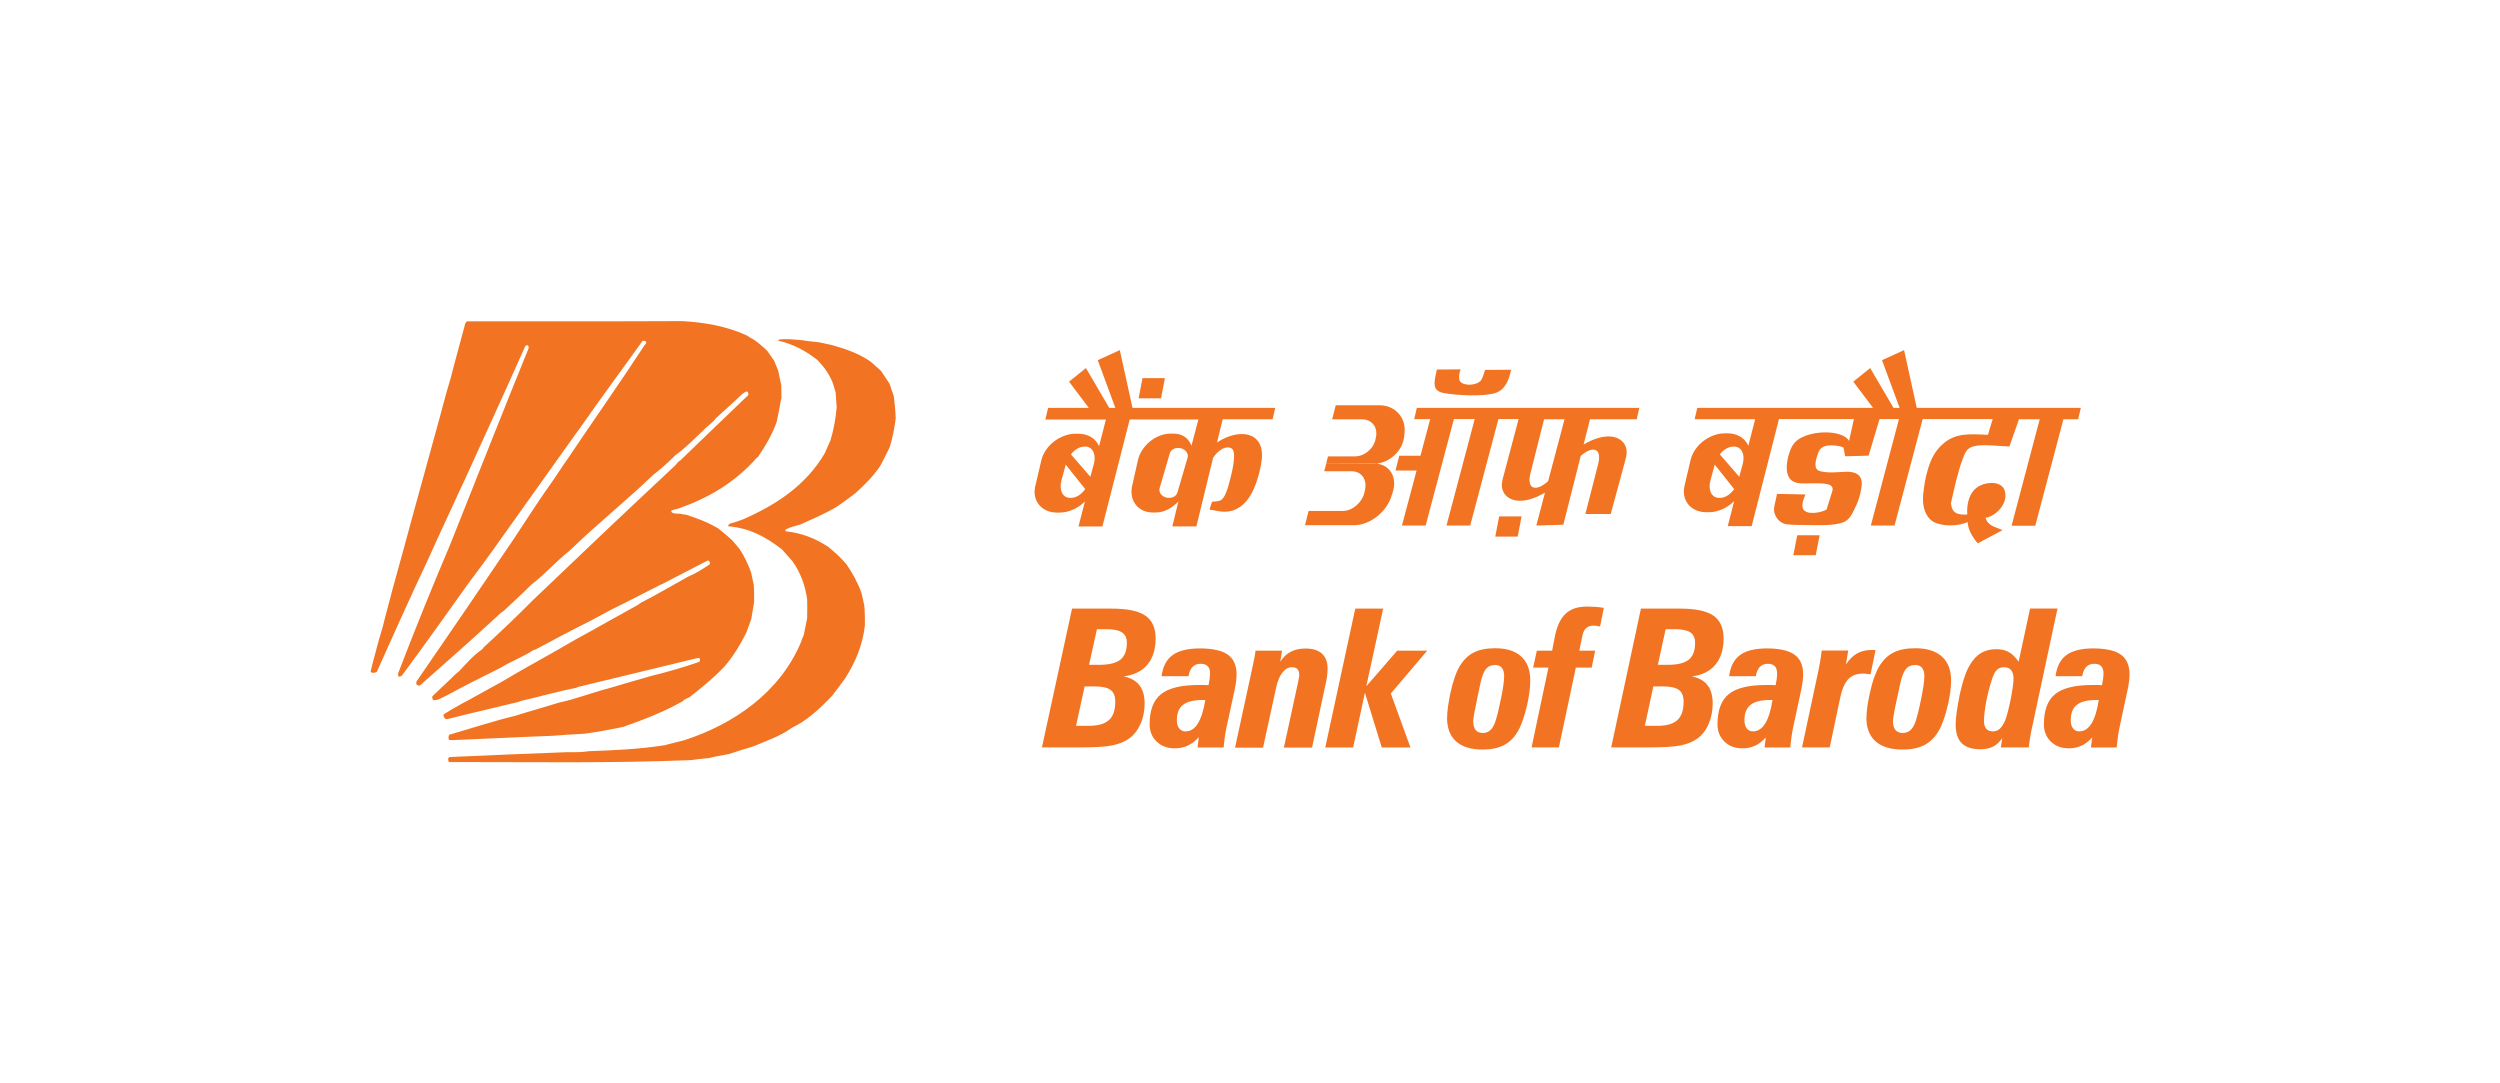
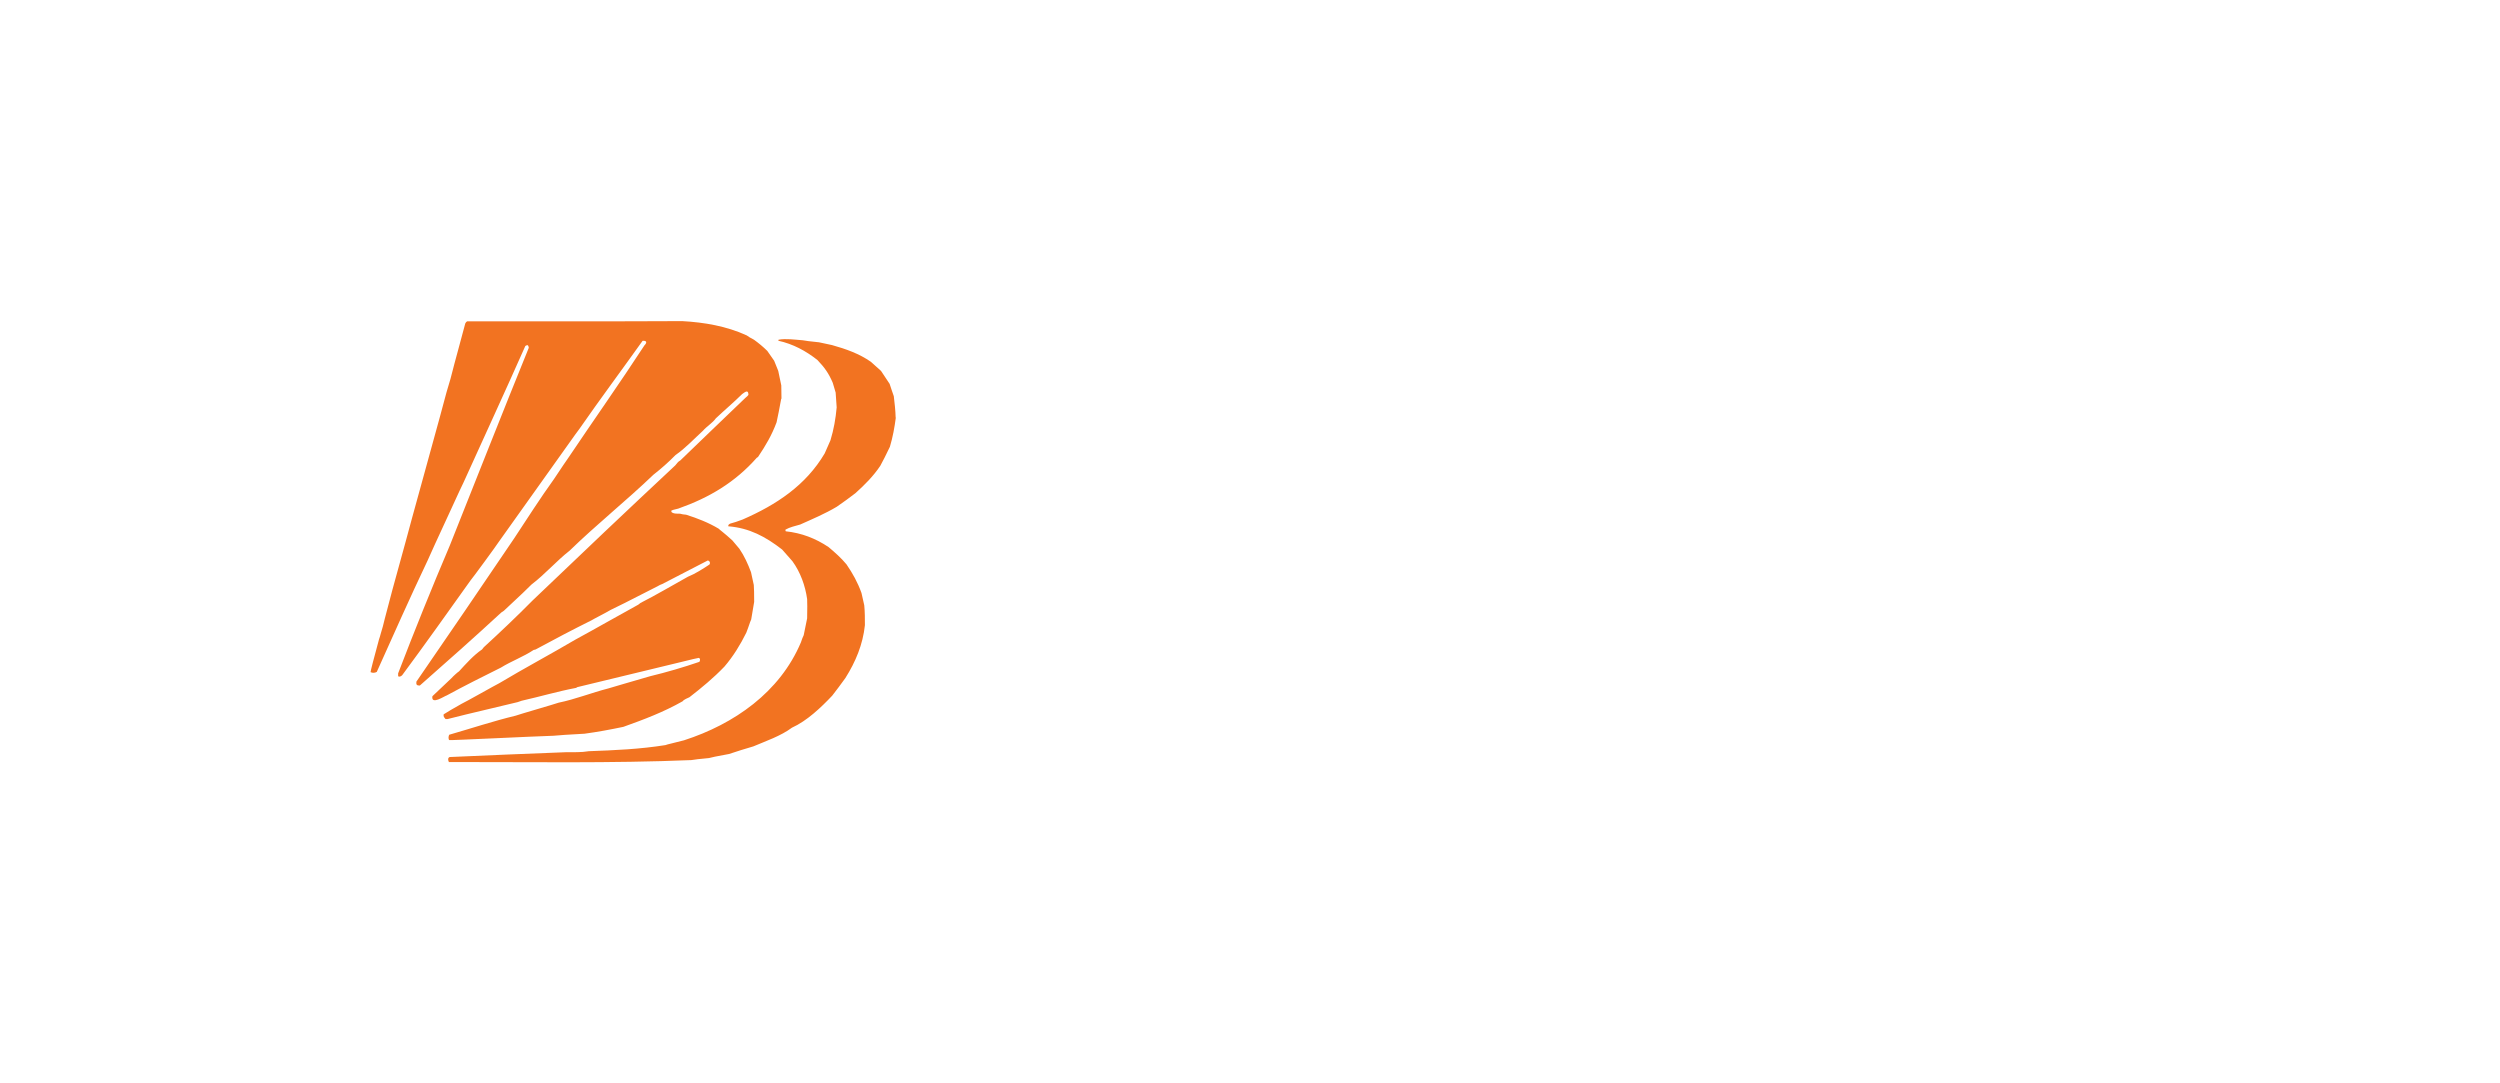
<svg xmlns="http://www.w3.org/2000/svg" id="Layer_1" data-name="Layer 1" width="270" height="117" viewBox="0 0 270 117">
  <defs>
    <style>
      .cls-1 {
        fill-rule: evenodd;
      }

      .cls-1, .cls-2 {
        fill: #f27321;
        stroke-width: 0px;
      }
    </style>
  </defs>
-   <path class="cls-2" d="M117.63,71.8h1.1c1.05,0,1.81-.19,2.28-.56.46-.37.69-.98.69-1.81,0-.52-.17-.9-.52-1.13-.35-.23-.92-.35-1.73-.35h-.98l-.85,3.84h0ZM116.21,78.39h1.38c.99,0,1.72-.21,2.18-.62.46-.42.68-1.08.68-1.98,0-.6-.17-1.03-.51-1.28-.34-.25-.93-.38-1.76-.38h-1.04l-.93,4.27h0ZM112.53,80.72l3.25-14.99h4.26c1.7,0,2.92.25,3.66.76.74.51,1.11,1.33,1.11,2.47s-.3,2.11-.89,2.82c-.59.71-1.45,1.13-2.57,1.27.77.16,1.34.48,1.71.96.37.49.56,1.14.56,1.96s-.15,1.57-.46,2.25c-.31.68-.73,1.21-1.27,1.58-.48.33-1.08.57-1.79.71-.71.14-1.86.21-3.46.21h-4.12ZM129.44,79.64c-.36.4-.75.7-1.17.89-.42.19-.88.29-1.38.29-.81,0-1.46-.24-1.97-.73-.51-.49-.76-1.11-.76-1.87,0-1.51.41-2.6,1.23-3.25.82-.66,2.18-.99,4.08-.99.28,0,.49,0,.63,0,.14,0,.29.01.42.02.06-.33.11-.6.13-.79.02-.19.04-.35.04-.45,0-.36-.08-.63-.26-.81-.17-.18-.43-.26-.78-.26s-.65.11-.86.34c-.22.23-.36.56-.43,1h-2.91c.13-1.04.53-1.8,1.19-2.28.66-.48,1.65-.72,2.96-.72s2.37.22,3,.67c.63.45.95,1.16.95,2.13,0,.24-.02.52-.06.82-.04.31-.1.62-.17.95l-.87,4.01c-.07.36-.14.71-.18,1.06-.05.35-.09.7-.12,1.06h-2.82l.14-1.08h0ZM130.17,75.6h-.27c-.97,0-1.68.17-2.13.52-.45.35-.67.9-.67,1.64,0,.39.08.69.25.9.17.22.4.33.68.33.54,0,.99-.28,1.34-.85.35-.57.62-1.41.8-2.54h0ZM133.39,80.72l1.85-8.54c.1-.44.17-.81.23-1.1.06-.29.1-.57.13-.81h2.86l-.19,1.19c.33-.5.71-.86,1.15-1.08.43-.23.96-.34,1.57-.34.78,0,1.37.18,1.78.55.4.37.61.91.61,1.62,0,.26-.02.51-.05.74-.02.23-.06.45-.11.67l-1.52,7.12h-3.04l1.55-7.14c.04-.21.07-.37.09-.48.02-.11.02-.19.02-.25,0-.27-.07-.47-.2-.61-.13-.14-.33-.2-.59-.2-.39,0-.73.19-1.03.58-.3.38-.52.91-.67,1.59l-1.42,6.52h-3.02ZM143.13,80.72l3.24-14.99h3.01l-1.82,8.39,3.34-3.85h3.24l-3.93,4.63,2.12,5.83h-3.1l-1.82-5.92-1.27,5.92h-3.02ZM156.29,77.49c0-.33.03-.71.09-1.15.06-.44.15-.93.26-1.47.14-.65.3-1.23.48-1.75.18-.51.37-.92.55-1.21.42-.67.92-1.16,1.52-1.45.59-.3,1.35-.45,2.27-.45,1.25,0,2.2.3,2.84.9.65.6.97,1.46.97,2.6,0,.34-.03.73-.08,1.15-.05.42-.13.89-.24,1.39-.15.65-.31,1.23-.49,1.74-.18.51-.37.93-.57,1.26-.41.67-.91,1.15-1.51,1.45-.6.3-1.35.45-2.27.45-1.25,0-2.2-.29-2.85-.88-.66-.59-.98-1.45-.98-2.57h0ZM161.41,71.83c-.32,0-.57.09-.78.27-.21.18-.38.47-.52.88-.05.12-.1.32-.17.58-.07.27-.13.57-.2.91-.04.2-.1.49-.18.86-.3,1.4-.45,2.26-.45,2.57,0,.41.09.73.26.94.18.21.43.32.77.32.32,0,.58-.09.79-.28.22-.18.4-.49.55-.9.08-.22.18-.56.29-1.01.11-.45.22-.96.34-1.53.11-.52.19-.99.25-1.4.06-.41.09-.74.09-1,0-.41-.08-.71-.25-.92-.17-.2-.42-.31-.77-.31h0ZM165.41,80.72l1.82-8.62h-1.65l.4-1.83h1.65l.3-1.54c.22-1.12.61-1.94,1.16-2.45.55-.52,1.31-.77,2.29-.77.31,0,.62.01.92.03.31.02.61.06.91.11l-.4,2.01c-.16-.02-.3-.05-.41-.07-.11-.02-.21-.02-.29-.02-.35,0-.62.09-.81.27-.2.18-.34.48-.42.89l-.31,1.54h1.71l-.38,1.83h-1.71l-1.83,8.62h-2.92ZM179.05,71.8h1.09c1.04,0,1.79-.19,2.25-.56.46-.37.68-.98.68-1.81,0-.52-.17-.9-.51-1.13-.34-.23-.91-.35-1.71-.35h-.96l-.84,3.84h0ZM177.65,78.39h1.36c.98,0,1.7-.21,2.15-.62.45-.42.67-1.08.67-1.98,0-.6-.17-1.03-.51-1.28-.34-.25-.92-.38-1.74-.38h-1.02l-.92,4.27h0ZM174.01,80.72l3.21-14.99h4.21c1.68,0,2.88.25,3.62.76.73.51,1.1,1.33,1.1,2.47s-.29,2.11-.88,2.82c-.59.71-1.43,1.13-2.54,1.27.76.16,1.32.48,1.69.96.37.49.55,1.14.55,1.96s-.15,1.57-.45,2.25c-.3.68-.72,1.21-1.25,1.58-.48.33-1.07.57-1.77.71-.7.14-1.83.21-3.41.21h-4.07ZM190.71,79.64c-.36.4-.74.7-1.15.89-.41.19-.87.29-1.37.29-.8,0-1.45-.24-1.95-.73-.5-.49-.75-1.11-.75-1.87,0-1.51.41-2.6,1.21-3.25.81-.66,2.15-.99,4.02-.99.28,0,.48,0,.63,0,.14,0,.28.01.42.02.06-.33.11-.6.13-.79.02-.19.03-.35.03-.45,0-.36-.08-.63-.25-.81-.17-.18-.43-.26-.77-.26s-.64.11-.85.34c-.22.23-.36.56-.43,1h-2.88c.13-1.04.52-1.8,1.17-2.28.65-.48,1.63-.72,2.92-.72s2.34.22,2.96.67c.63.45.94,1.16.94,2.13,0,.24-.02.52-.06.82-.04.31-.1.62-.17.95l-.86,4.01c-.07.36-.14.71-.18,1.06-.05.35-.09.7-.12,1.06h-2.78l.14-1.08h0ZM191.44,75.6h-.27c-.96,0-1.66.17-2.11.52-.44.35-.66.9-.66,1.64,0,.39.08.69.24.9.16.22.39.33.67.33.53,0,.97-.28,1.33-.85.35-.57.61-1.41.79-2.54h0ZM194.62,80.72l1.74-8.15c.08-.39.16-.78.22-1.17.07-.39.12-.77.16-1.14h2.87l-.25,1.51c.35-.54.75-.94,1.19-1.19.45-.25.97-.38,1.57-.38.12,0,.22,0,.28,0,.06,0,.12.01.16.02l-.54,2.6s-.03,0-.06,0c-.35-.05-.59-.07-.74-.07-.7,0-1.23.2-1.61.6-.38.4-.68,1.09-.88,2.06l-1.12,5.31h-2.98ZM201.58,77.49c0-.33.03-.71.09-1.15.06-.44.15-.93.27-1.47.14-.65.3-1.23.49-1.75.19-.51.37-.92.56-1.21.42-.67.94-1.16,1.54-1.45.6-.3,1.37-.45,2.31-.45,1.27,0,2.23.3,2.89.9.66.6.99,1.46.99,2.6,0,.34-.03.73-.08,1.15-.06.42-.14.89-.25,1.39-.15.65-.31,1.23-.5,1.74-.18.51-.37.93-.58,1.26-.42.67-.93,1.15-1.54,1.45-.61.3-1.37.45-2.3.45-1.27,0-2.24-.29-2.9-.88-.67-.59-1-1.45-1-2.57h0ZM206.78,71.83c-.32,0-.58.09-.79.27-.21.18-.38.47-.53.88-.05.12-.1.32-.17.58-.07.27-.14.57-.2.91-.04.2-.1.49-.19.86-.31,1.4-.46,2.26-.46,2.57,0,.41.09.73.27.94.18.21.44.32.78.32.32,0,.59-.09.81-.28.22-.18.41-.49.56-.9.08-.22.18-.56.29-1.01.11-.45.23-.96.34-1.53.11-.52.19-.99.25-1.4.06-.41.09-.74.09-1,0-.41-.08-.71-.25-.92-.17-.2-.43-.31-.78-.31h0ZM216.45,72.06c-.32,0-.58.09-.78.28-.2.19-.38.53-.54,1.03-.27.83-.48,1.66-.63,2.48-.15.83-.23,1.49-.23,1.99,0,.38.08.67.24.86.16.19.41.29.73.29.27,0,.51-.09.72-.27.21-.18.4-.48.58-.87.09-.22.19-.53.29-.92.1-.39.21-.85.32-1.37.1-.53.18-.99.23-1.37.06-.39.08-.69.08-.92,0-.4-.09-.69-.26-.9-.17-.2-.42-.31-.75-.31h0ZM216.24,79.72c-.29.42-.62.73-1,.92-.38.19-.85.28-1.39.28-.89,0-1.55-.22-1.99-.66-.44-.44-.65-1.12-.65-2.03,0-.36.04-.82.12-1.37.08-.55.19-1.16.32-1.84.16-.71.32-1.33.5-1.85.17-.53.36-.95.56-1.29.35-.61.75-1.06,1.22-1.34.47-.28,1.02-.43,1.66-.43.53,0,.99.1,1.37.32.38.21.73.56,1.05,1.04l1.24-5.75h2.96l-2.85,13.33c-.04.22-.08.46-.13.74-.04.28-.09.59-.13.93h-3.01l.16-1h0ZM225.96,79.64c-.36.4-.74.7-1.15.89-.41.19-.87.29-1.37.29-.8,0-1.45-.24-1.95-.73-.5-.49-.75-1.11-.75-1.87,0-1.51.41-2.6,1.21-3.25.81-.66,2.15-.99,4.02-.99.28,0,.48,0,.63,0,.14,0,.28.01.42.02.06-.33.1-.6.13-.79.02-.19.03-.35.03-.45,0-.36-.08-.63-.25-.81-.17-.18-.43-.26-.77-.26s-.64.11-.85.34c-.22.23-.36.56-.43,1h-2.88c.13-1.04.52-1.8,1.17-2.28.65-.48,1.63-.72,2.92-.72s2.34.22,2.96.67c.63.45.94,1.16.94,2.13,0,.24-.02.52-.06.82-.04.31-.1.62-.17.95l-.86,4.01c-.07.36-.14.71-.18,1.06-.05.35-.09.7-.12,1.06h-2.78l.14-1.08h0ZM226.68,75.6h-.27c-.96,0-1.66.17-2.11.52-.44.35-.66.9-.66,1.64,0,.39.08.69.24.9.16.22.39.33.67.33.53,0,.97-.28,1.33-.85.35-.57.61-1.41.79-2.54h0Z" />
-   <path class="cls-1" d="M113.22,44.05h4.37l-2.13-2.83,1.82-1.47,2.52,4.3h.66l-1.9-5.15,2.38-1.09,1.37,6.24h15.42l-.29,1.23h-5.39l-.61,2.5c2.4-1.57,5.09-1.16,4.84,1.73-.1,1.09-.49,2.47-.95,3.46-.39.84-.9,1.45-1.52,1.85-1.01.63-1.82.47-2.86.27-.33-.06-.35,0-.24-.33l.15-.44c.06-.18.04-.15.22-.15.24,0,.51-.03.73-.13.38-.18.66-.86.87-1.62.2-.74.89-3.12.47-3.84-.18-.31-.71-.35-1.18-.08-.42.26-.71.58-.95.92l-1.81,7.43h-2.6l.66-2.7c-.69.72-1.51,1.2-2.48,1.2h-.28c-1.59,0-2.59-1.29-2.24-2.86l.63-2.8c.36-1.57,1.95-2.86,3.53-2.86h.28c1.03,0,1.65.5,1.97,1.31l.75-2.84h-7.42l-2.95,11.56h-2.58l.69-2.7c-.72.72-1.73,1.2-2.73,1.2h-.29c-1.66,0-2.71-1.29-2.34-2.86l.66-2.8c.37-1.57,2.04-2.86,3.7-2.86h.29c1.08,0,1.9.54,2.24,1.35l.74-2.88h-6.54l.29-1.23h0ZM117.07,48.23h.14c.79,0,1.2.84.93,1.86l-.38,1.4-2.1-2.42c.39-.5.92-.83,1.42-.83h0ZM117.24,52.77c-.4.59-.99,1-1.54,1h-.14c-.79,0-1.2-.84-.93-1.86l.47-1.73,2.1,2.64.03-.05h0ZM123.39,40.84h2.42l-.42,2.18h-2.42l.42-2.18h0ZM127.53,48.41h0c.53.13.86.59.73,1.02l-1.1,3.77c-.13.43-.66.67-1.19.54h0c-.53-.13-.86-.59-.73-1.02l1.1-3.77c.13-.43.66-.67,1.19-.54h0ZM148.67,50.07c1.51-.17,2.82-1.42,2.98-2.93l.04-.42c.17-1.62-1.03-2.95-2.69-2.95h-4.74l-.39,1.52h3.25c1.02,0,1.69.84,1.49,1.87l-.05.26c-.2,1.03-1.2,1.87-2.22,1.87h-2.92l-.19.77,5.43.02h0ZM148.62,50.07h0s0,0,0,0h0s0,0,0,0h0s0,0,0,0h0s-.09,0-.13,0c.04,0,.09,0,.13,0h.03ZM148.62,50.07c1.51.13,2.31,1.48,1.79,3.1l-.14.44c-.54,1.71-2.35,3.11-4.01,3.11h-5.32l.39-1.54h3.71c1.02,0,2.07-.9,2.32-2l.06-.28c.25-1.1-.38-2-1.41-2h-2.99l.21-.85h5.38ZM153,44.05h24.05l-.29,1.23h-5.04l-.69,2.73c2.28-1.35,3.91-.98,4.46.04.38.7.11,1.37-.07,2.07l-1.46,5.39h-2.74l1.33-5.19c.59-2.06-.62-2.17-1.83-1.08l-1.88,7.43-2.92.09.94-3.56c-2.28,1.36-3.92.99-4.47-.03-.38-.7-.11-1.37.07-2.07l1.55-5.84h-2.18l-3.05,11.5h-2.56l3.05-11.5h-2.25l-3.05,11.5h-2.56l1.58-5.94h-2.28l.41-1.6h2.29l1.05-3.95h-1.73l.29-1.23h0ZM168.97,45.28h-2.21l-1.42,5.64c-.59,2.08.64,2.17,1.86,1.04l1.77-6.68h0ZM161.91,55.77h2.42l-.42,2.18h-2.42l.42-2.18h0ZM155.18,39.91l2.56-.02c-.11.29-.26,1.01-.05,1.3.37.51,1.74.47,2.22-.07.21-.24.39-.87.47-1.17l2.82-.02c-.26,1.23-.71,2.29-1.89,2.57-1.37.33-4.02.21-5.42-.06-1.36-.26-.94-1.38-.71-2.53h0ZM183.3,44.05h18.99l-2.13-2.83,1.82-1.47,2.52,4.3h.66l-1.9-5.15,2.38-1.09,1.37,6.24h17.72l-.29,1.23h-1.59l-3.04,11.5h-2.56l3.04-11.5h-2.24l-1.03,2.93c-1.09,0-2.63-.25-3.68-.05-.88.17-1.07.6-1.35,1.36-.59,1.56-.9,3.16-1.29,4.82.11,1.08.68,1.28,1.77,1.23-.09-1.06.16-2.55,1.42-3.15.84-.4,2.31-.44,2.62.57.44,1.42-1.05,2.82-2.08,2.93.27.86.93.94,1.85,1.33l-2.68,1.43c-.62-.74-1.06-1.5-1.09-2.3-.98.45-2.63.51-3.63.01-.23-.11-.45-.29-.66-.58-.44-.62-.59-1.4-.52-2.34.09-.94.23-1.87.52-2.81.34-1.09.71-1.9,1.58-2.68,1.35-1.22,2.77-1.12,4.9-1.02l.51-1.7h-7.56l-3.04,11.5h-2.56l3.04-11.5h-2.1l-1.18,3.95-2.53.07-.18-.95c-.49-.21-1.29-.29-1.82-.19-.71.13-.86.56-1.06,1.2-.2.65-.26,1.31.22,1.5.79.3,2.15.14,2.98.11,1.06-.02,1.71.39,1.65,1.4-.1,1.05-.43,1.98-.89,2.84-.27.58-.61,1.01-1.06,1.2-1.1.45-3.09.31-4.25.31-.63,0-1.24-.01-1.83-.07-.25-.02-.48-.1-.7-.25-.21-.13-.38-.32-.52-.57-.31-.56-.25-.88-.12-1.46l.22-1.01,3.07.06c-.34.77-.43,1.31-.22,1.62.43.65,1.97.33,2.5.01l.62-1.99c.14-.46-.14-.66-.56-.76-.56-.12-1.18-.07-1.75-.08-.61,0-1.44.1-1.98-.24-.9-.57-.67-2.11-.34-3.09.28-.83.64-1.31,1.44-1.68,1.74-.8,4.45-.6,5,.43l.52-2.36h-8.09l-2.95,11.56h-2.58l.69-2.7c-.72.72-1.73,1.2-2.73,1.2h-.29c-1.66,0-2.71-1.29-2.34-2.86l.66-2.8c.37-1.57,2.04-2.86,3.7-2.86h.29c1.08,0,1.9.54,2.24,1.35l.74-2.88h-6.54l.29-1.23h0ZM187.15,48.23h.14c.79,0,1.2.84.93,1.86l-.38,1.4-2.1-2.42c.39-.5.92-.83,1.42-.83h0ZM187.33,52.77c-.4.59-.99,1-1.54,1h-.14c-.79,0-1.2-.84-.93-1.86l.47-1.73,2.1,2.64.03-.05h0ZM194.1,57.81h2.42l-.42,2.15h-2.42l.42-2.15h0Z" />
  <path class="cls-1" d="M96.75,45.09c-.14,1.08-.33,2.12-.64,3.16q-.63,1.32-1.04,2.06c-.75,1.12-1.68,2.05-2.68,2.95q-.96.74-2.02,1.47c-1.26.75-2.61,1.32-3.95,1.92-.51.15-1.12.28-1.59.55q-.01.13.03.18c1.7.18,3.21.76,4.62,1.7.69.58,1.36,1.17,1.94,1.87.68.99,1.21,1.95,1.62,3.09.1.45.2.89.3,1.33.07.72.07,1.43.07,2.15-.22,2.08-1,3.95-2.11,5.71q-.72,1-1.42,1.9c-1.21,1.28-2.72,2.72-4.35,3.46-1.19.89-2.8,1.44-4.17,2.02-.86.24-1.76.54-2.62.82q-1.96.36-2.17.44-1.5.14-1.91.22c-8.7.36-17.48.2-26.18.21-.09-.18-.15-.44.08-.54,4.17-.18,8.37-.37,12.53-.52.82-.01,1.7.03,2.5-.11,2.8-.1,5.52-.22,8.28-.66.17-.08.9-.22,2.01-.52,5.41-1.75,10.35-5.19,12.62-10.58q.15-.47.3-.77c.12-.61.24-1.21.37-1.82q.03-1.5,0-2.08c-.2-1.44-.73-2.91-1.59-4.09-.37-.42-.75-.84-1.11-1.26-1.79-1.39-3.54-2.33-5.82-2.51,0-.18.06-.2.21-.29q.55-.14,1.34-.44c3.62-1.58,6.83-3.68,8.87-7.15.2-.46.41-.94.62-1.41.36-1.18.56-2.33.67-3.55-.04-.53-.08-1.06-.11-1.6-.11-.34-.21-.69-.31-1.05-.44-1.04-.89-1.66-1.66-2.47-1.26-.99-2.63-1.73-4.22-2.08,0-.03.01-.07.02-.11.8-.15,1.81,0,2.62.06q.37.08,1.76.22c.46.1.93.2,1.4.3,1.47.41,2.95.93,4.2,1.81.36.33.73.66,1.09.98.31.47.62.94.93,1.4.14.45.3.89.45,1.33.09.77.18,1.53.2,2.32h0ZM84.37,43.07q-.28,1.54-.5,2.54c-.52,1.4-1.18,2.51-2.01,3.75-.04.02-.09.04-.12.07-2.35,2.66-5.14,4.32-8.49,5.5q-.66.15-.74.21v.15c.22.22.65.18.94.19q.25.08.66.11c1.22.39,2.39.84,3.51,1.51.09.11.61.47,1.47,1.26.25.31.51.61.76.9.53.77.93,1.65,1.26,2.54.1.46.2.93.3,1.38q.04.52.04,1.82c-.11.64-.22,1.27-.32,1.9-.17.37-.23.67-.53,1.43-.65,1.31-1.4,2.54-2.36,3.66-1.17,1.22-2.45,2.28-3.78,3.31-.22.11-.58.23-.74.44-2.09,1.18-4.14,1.95-6.4,2.76-1.39.29-2.78.55-4.19.74q-2.6.14-3.34.22c-2.28.07-11.11.51-11.27.47-.12-.12-.09-.45,0-.58,2.36-.68,4.78-1.48,7.18-2.06.2-.09,4.22-1.25,4.63-1.4,1.8-.37,3.58-1.08,5.37-1.54.4-.14,2.54-.73,4.52-1.32,1.75-.42,3.62-.97,5.31-1.55.08-.11.07-.2.07-.33-.04-.03-.09-.07-.13-.1-.17,0-2.45.6-13.12,3.16-.04.03-.09.06-.13.08-1.96.37-3.92.95-5.88,1.39-.15.06-.3.11-.44.15q-7.41,1.76-7.57,1.83h-.21c-.15-.2-.24-.23-.21-.51q.55-.36,1.94-1.14c.35-.15,3.74-2.07,4.08-2.23,2.69-1.61,5.49-3.1,8.19-4.69,2.27-1.23,4.55-2.55,6.82-3.79.08-.06.15-.11.23-.18,1.73-.88,3.42-1.89,5.12-2.83.79-.32,1.62-.85,2.33-1.32.13-.19.02-.4-.18-.44-1.64.85-3.27,1.7-4.91,2.54q-.24.08-.52.25-4.67,2.39-5.06,2.55c-.53.32-1.94,1.03-2.06,1.12-2.03,1.01-4.07,2.08-6.06,3.16-.07.02-.13.03-.19.04-1.09.73-2.41,1.21-3.54,1.91-1.95.97-3.95,1.97-5.86,3.01-.22.05-1.71,1.08-1.54.08.68-.64,1.37-1.29,2.05-1.94.2-.23.74-.71.82-.74.75-.82,1.59-1.76,2.49-2.37.06-.08.12-.15.19-.24,1.79-1.64,3.58-3.34,5.29-5.07,5.1-4.88,10.24-9.76,15.39-14.57.17-.2.31-.42.54-.53,3.13-3,3.33-3.23,7.03-6.76q.24-.19.33-.32c0-.61-.35-.33-.68-.09-.92.91-1.91,1.74-2.84,2.62-.35.5-.98.86-1.4,1.35-.88.8-1.93,1.92-2.95,2.61-.73.75-1.57,1.49-2.39,2.13-2.93,2.81-6.14,5.37-9.05,8.2-1.43,1.12-2.67,2.56-4.12,3.66q-.39.42-2.98,2.83c-.1.07-.19.13-.28.19-2.89,2.67-5.85,5.29-8.8,7.89-.32,0-.41-.08-.37-.42,3.53-5.14,7.07-10.3,10.55-15.46,1.41-2.14,2.81-4.33,4.31-6.42,1.06-1.57,1.15-1.74,1.52-2.25,2.72-4.05,5.58-8.1,8.25-12.19.32-.32.23-.53-.2-.49-2.26,3.17-4.61,6.32-6.83,9.52-.37.47-1.1,1.54-8.68,12.16-.17.29-2.89,4-3.09,4.22-2.44,3.42-4.88,6.86-7.37,10.22-.13.1-.26.21-.43.1v-.31c1.77-4.62,3.65-9.27,5.59-13.83,2.83-7.1,5.64-14.24,8.52-21.33q-.01-.14-.1-.28c-.11,0-.2.02-.28.1-2.18,4.92-4.45,9.82-6.67,14.73-.09.12-2.43,5.29-3.06,6.61-.29.69-.52,1.11-.82,1.82-1.89,3.97-3.68,8.01-5.49,12.03-.23.11-.44.13-.67.02q.03-.29.92-3.56c.08-.17.33-1.18.41-1.38.07-.36.14-.54,1.03-3.95.46-1.7.93-3.4,1.4-5.09.07-.36,4.41-15.98,4.44-16.23.14-.5.29-.99.44-1.49.55-2.18,1.14-4.21,1.59-5.96.06-.12.1-.15.2-.23,7.74,0,15.49.02,23.23-.02,2.37.13,4.78.54,6.96,1.54q.23.18.79.47c.5.36,1,.77,1.44,1.21.24.35.49.71.74,1.06.14.36.29.73.44,1.09.11.53.22,1.06.33,1.58,0,.49.01.96.02,1.43h0Z" />
</svg>